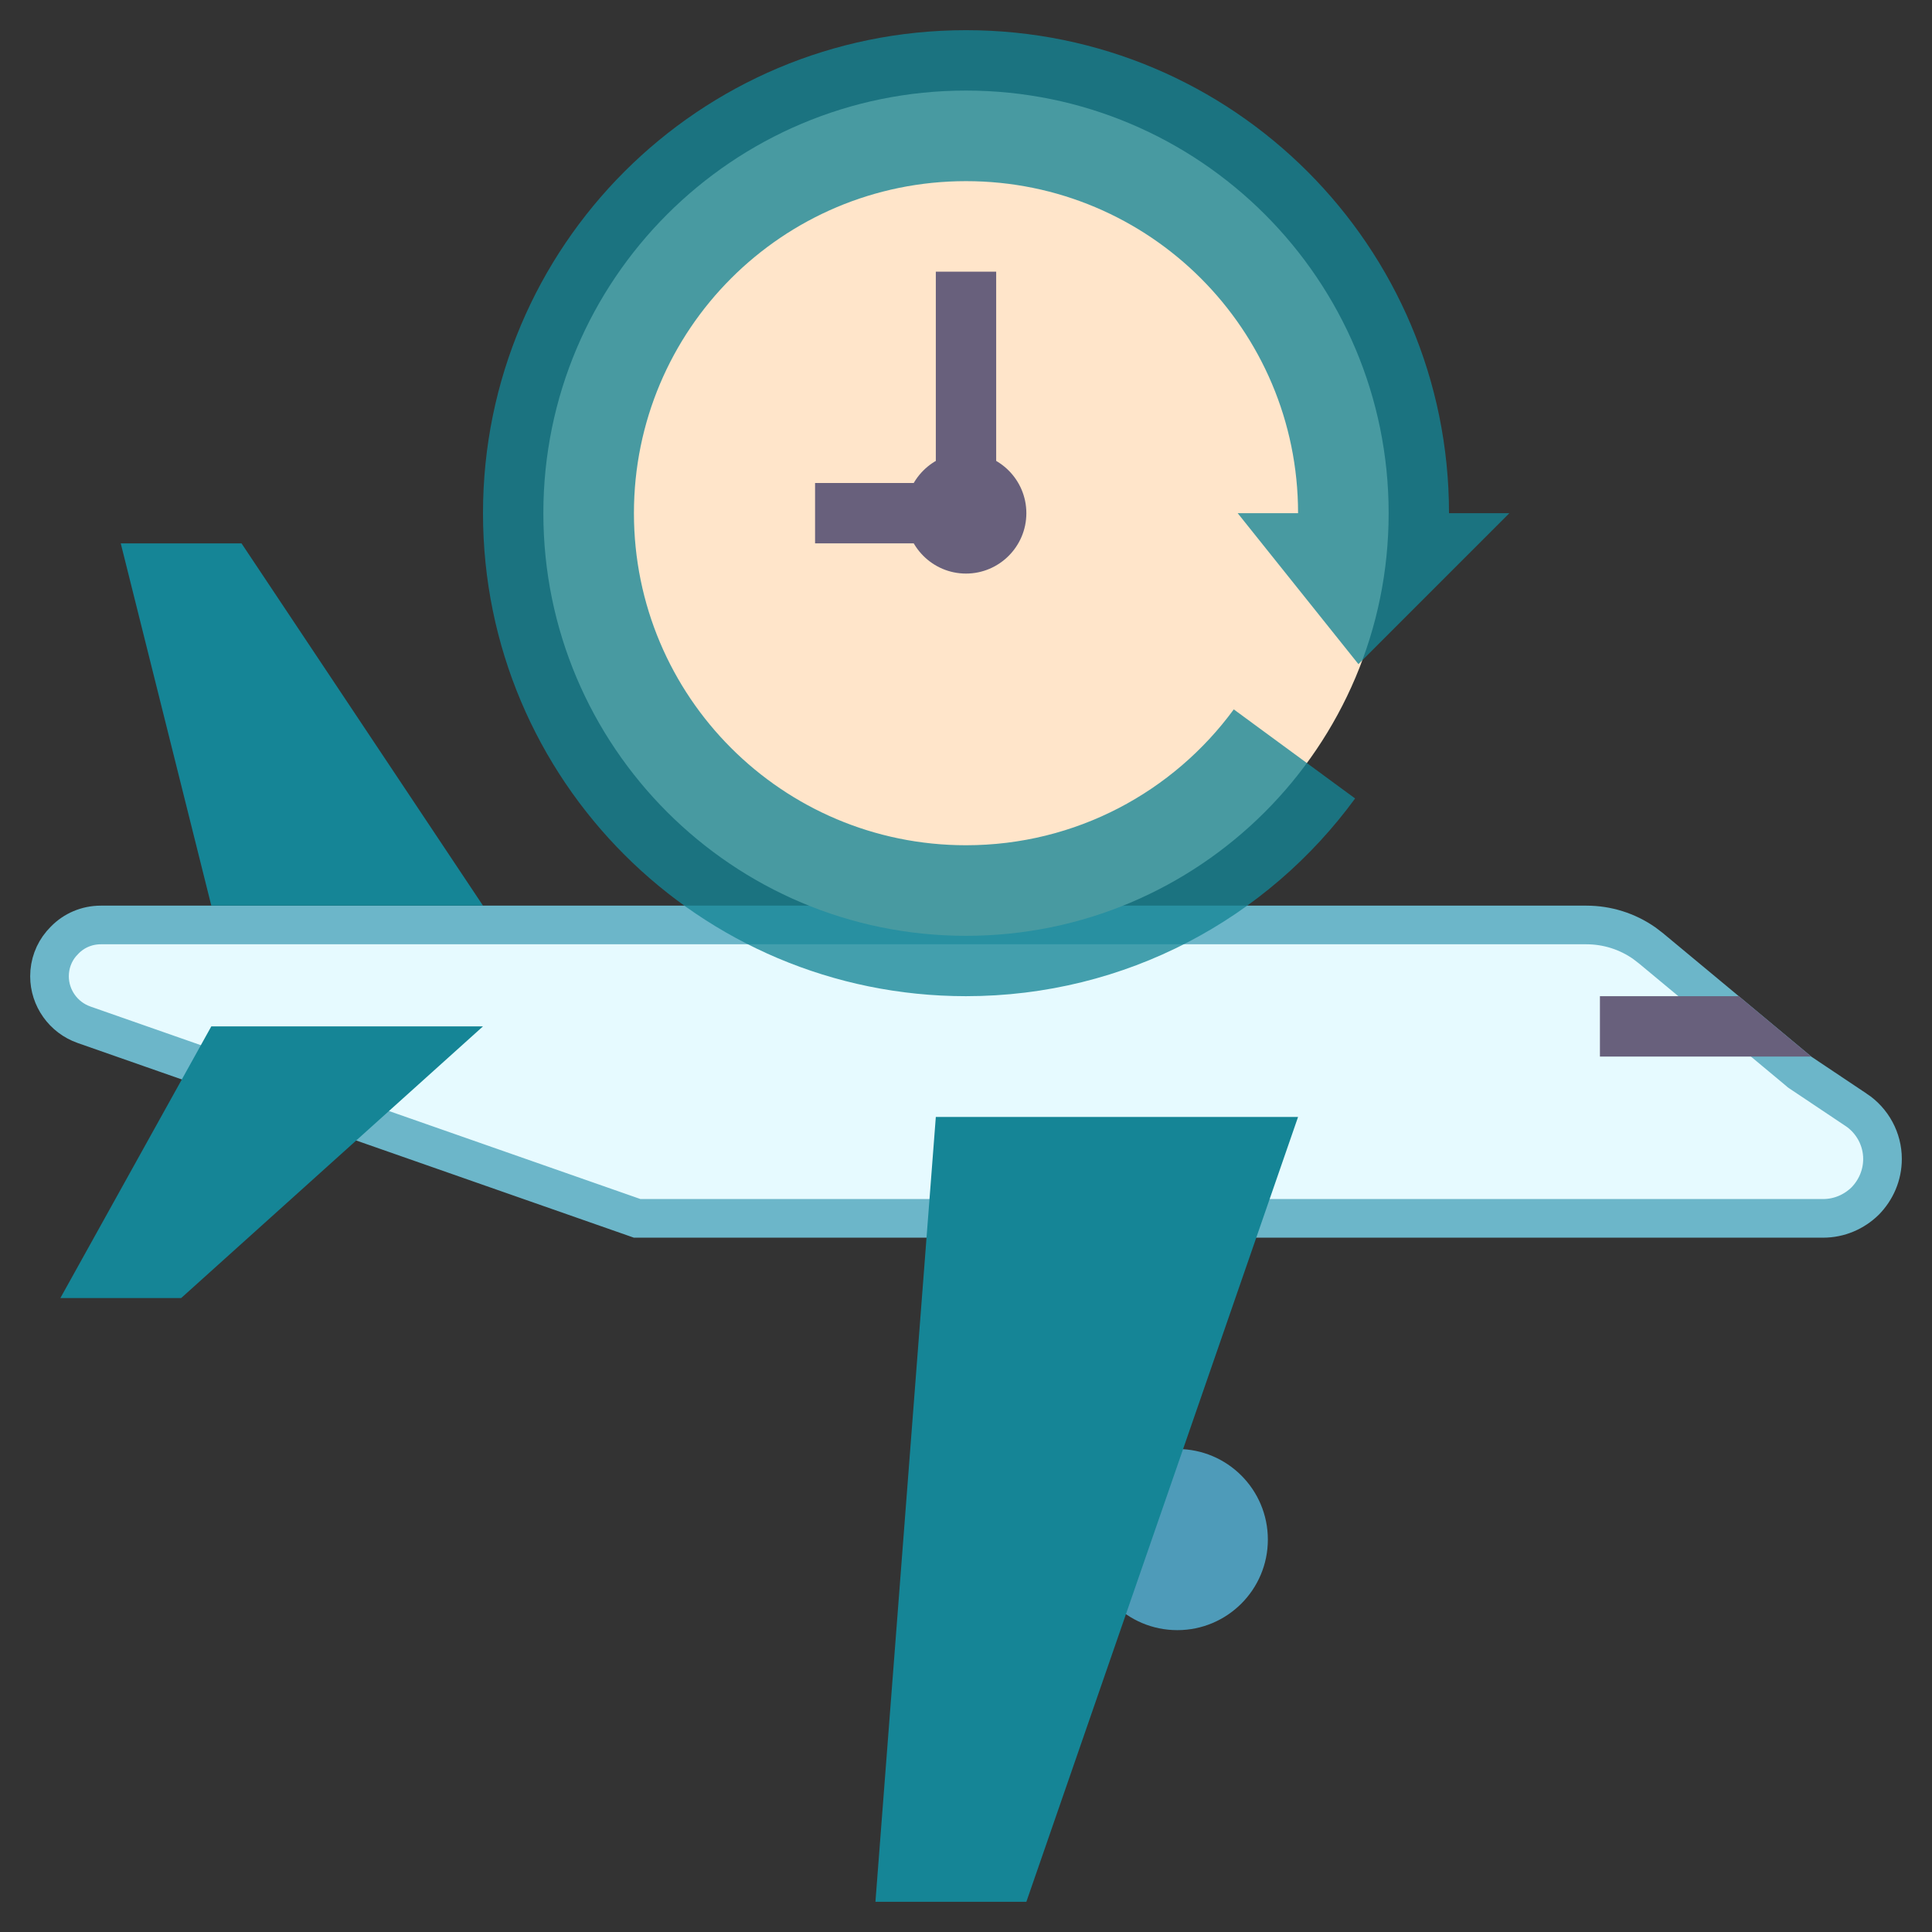
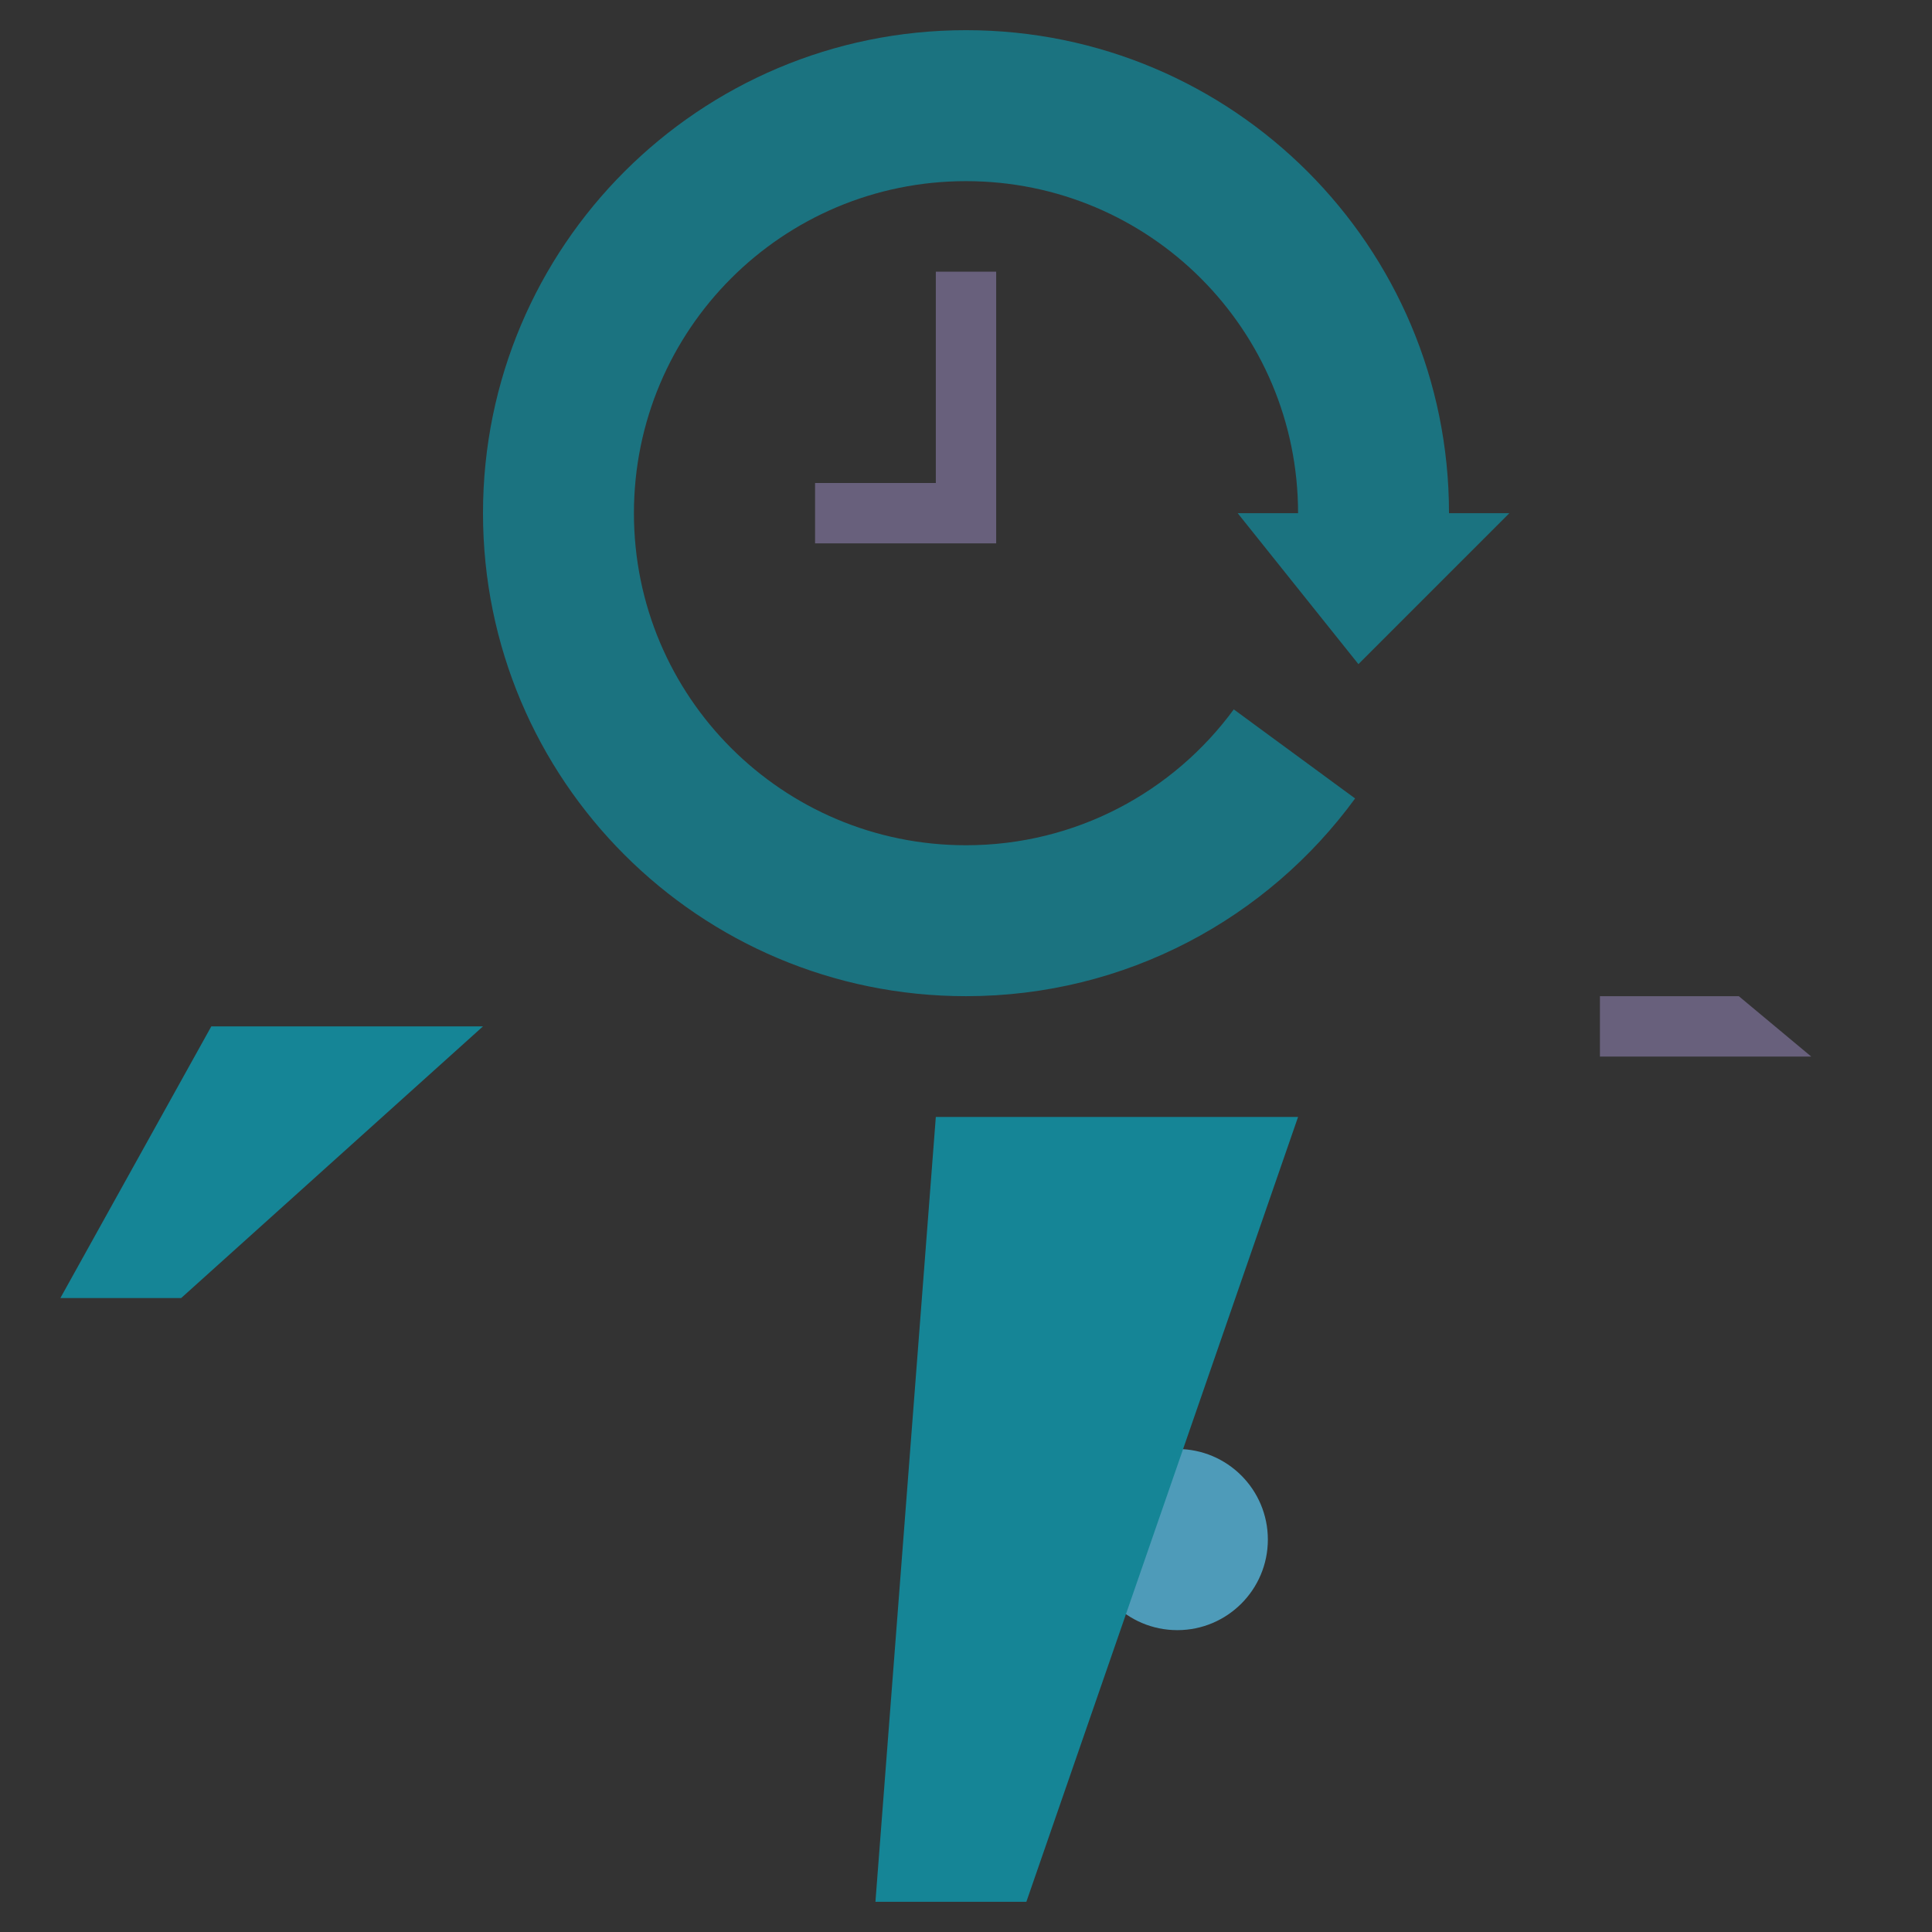
<svg xmlns="http://www.w3.org/2000/svg" width="50" height="50" viewBox="0 0 50 50" fill="none">
  <rect x="0" y="0" width="50" height="50" fill="#333333" stroke="none" />
  <g id="Travel" clip-path="url(#clip0_135_6572)">
-     <path id="Vector" d="M2.609 23.938H41.055C41.594 23.938 42.113 24.102 42.552 24.408L42.734 24.548L42.735 24.549L44.681 26.166L46.555 27.727L46.575 27.745L46.597 27.76L48.034 28.721H48.035C48.46 29.004 48.719 29.482 48.719 29.992C48.719 30.415 48.549 30.797 48.27 31.083C47.984 31.362 47.602 31.531 47.18 31.531H16.49L2.173 26.52H2.174C1.639 26.333 1.281 25.826 1.281 25.266C1.281 24.948 1.394 24.653 1.584 24.427L1.67 24.334L1.678 24.326C1.913 24.085 2.246 23.938 2.609 23.938Z" fill="#E6FAFF" stroke="#6CB6C9" />
    <path id="Vector_2" d="M30.469 42.188C31.763 42.188 32.812 41.138 32.812 39.844C32.812 38.549 31.763 37.5 30.469 37.5C29.174 37.5 28.125 38.549 28.125 39.844C28.125 41.138 29.174 42.188 30.469 42.188Z" fill="#4E9BB9" />
    <path id="Vector_3" d="M24.219 28.906L22.656 49.219H26.562L33.594 28.906H24.219Z" fill="#158596" />
    <path id="Vector_4" d="M5.469 26.562L1.562 33.594H4.688L12.5 26.562H5.469Z" fill="#158596" />
-     <path id="Vector_5" d="M5.469 23.438L3.125 14.062H6.25L12.5 23.438H5.469Z" fill="#158596" />
    <path id="Vector_6" d="M46.875 27.344H41.406V25.781H45L46.875 27.344Z" fill="#68607C" />
-     <path id="Vector_7" d="M25 24.219C31.041 24.219 35.938 19.322 35.938 13.281C35.938 7.241 31.041 2.344 25 2.344C18.959 2.344 14.062 7.241 14.062 13.281C14.062 19.322 18.959 24.219 25 24.219Z" fill="#FFE5CA" />
    <path id="Vector_8" opacity="0.78" d="M35.07 20.664L31.93 18.359C30.367 20.492 27.844 21.875 25 21.875C22.625 21.875 20.477 20.914 18.922 19.359C17.367 17.805 16.406 15.656 16.406 13.281C16.406 8.531 20.25 4.688 25 4.688C27.375 4.688 29.523 5.648 31.078 7.203C32.633 8.758 33.594 10.906 33.594 13.281H32.031L35.156 17.188L39.062 13.281H37.5C37.5 6.375 31.906 0.781 25 0.781C18.094 0.781 12.5 6.375 12.5 13.281C12.5 20.188 18.094 25.781 25 25.781C29.141 25.781 32.805 23.766 35.07 20.664Z" fill="#158596" />
-     <path id="Vector_9" d="M25 14.844C24.139 14.844 23.438 14.143 23.438 13.281C23.438 12.419 24.139 11.719 25 11.719C25.861 11.719 26.562 12.419 26.562 13.281C26.562 14.143 25.861 14.844 25 14.844Z" fill="#68607C" />
    <path id="Vector_10" d="M25.781 14.062H21.094V12.5H24.219V7.031H25.781V14.062Z" fill="#68607C" />
  </g>
  <defs>
    <clipPath id="clip0_135_6572">
      <rect width="50" height="50" fill="white" />
    </clipPath>
  </defs>
</svg>